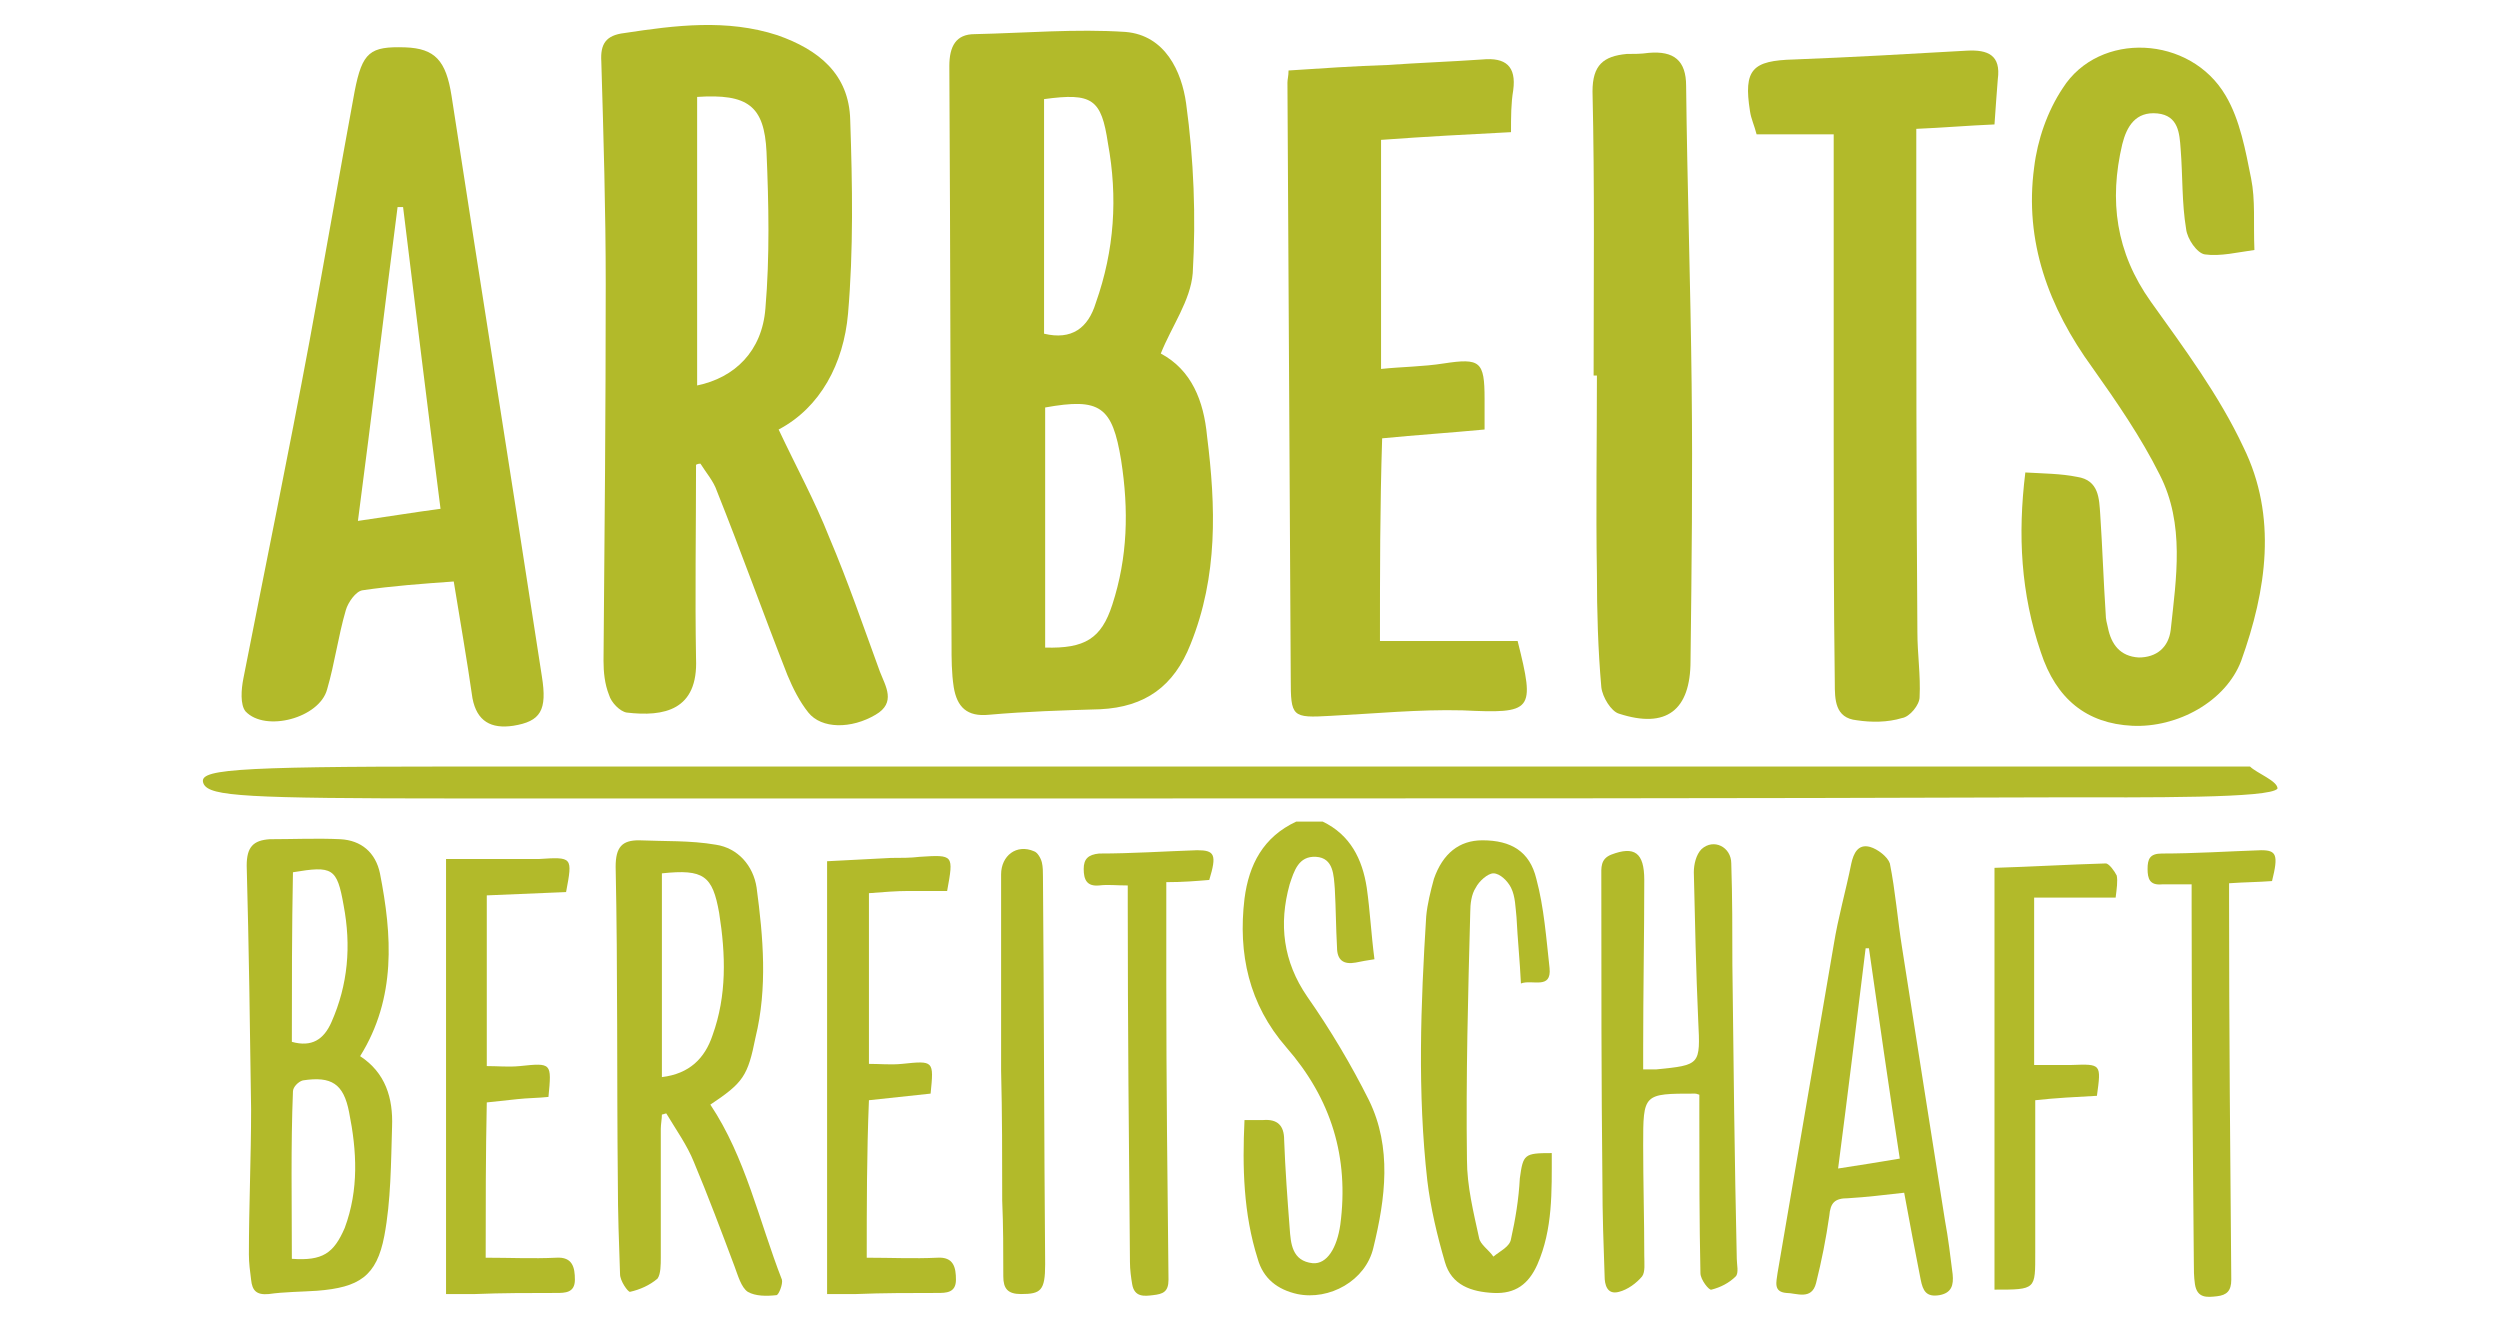
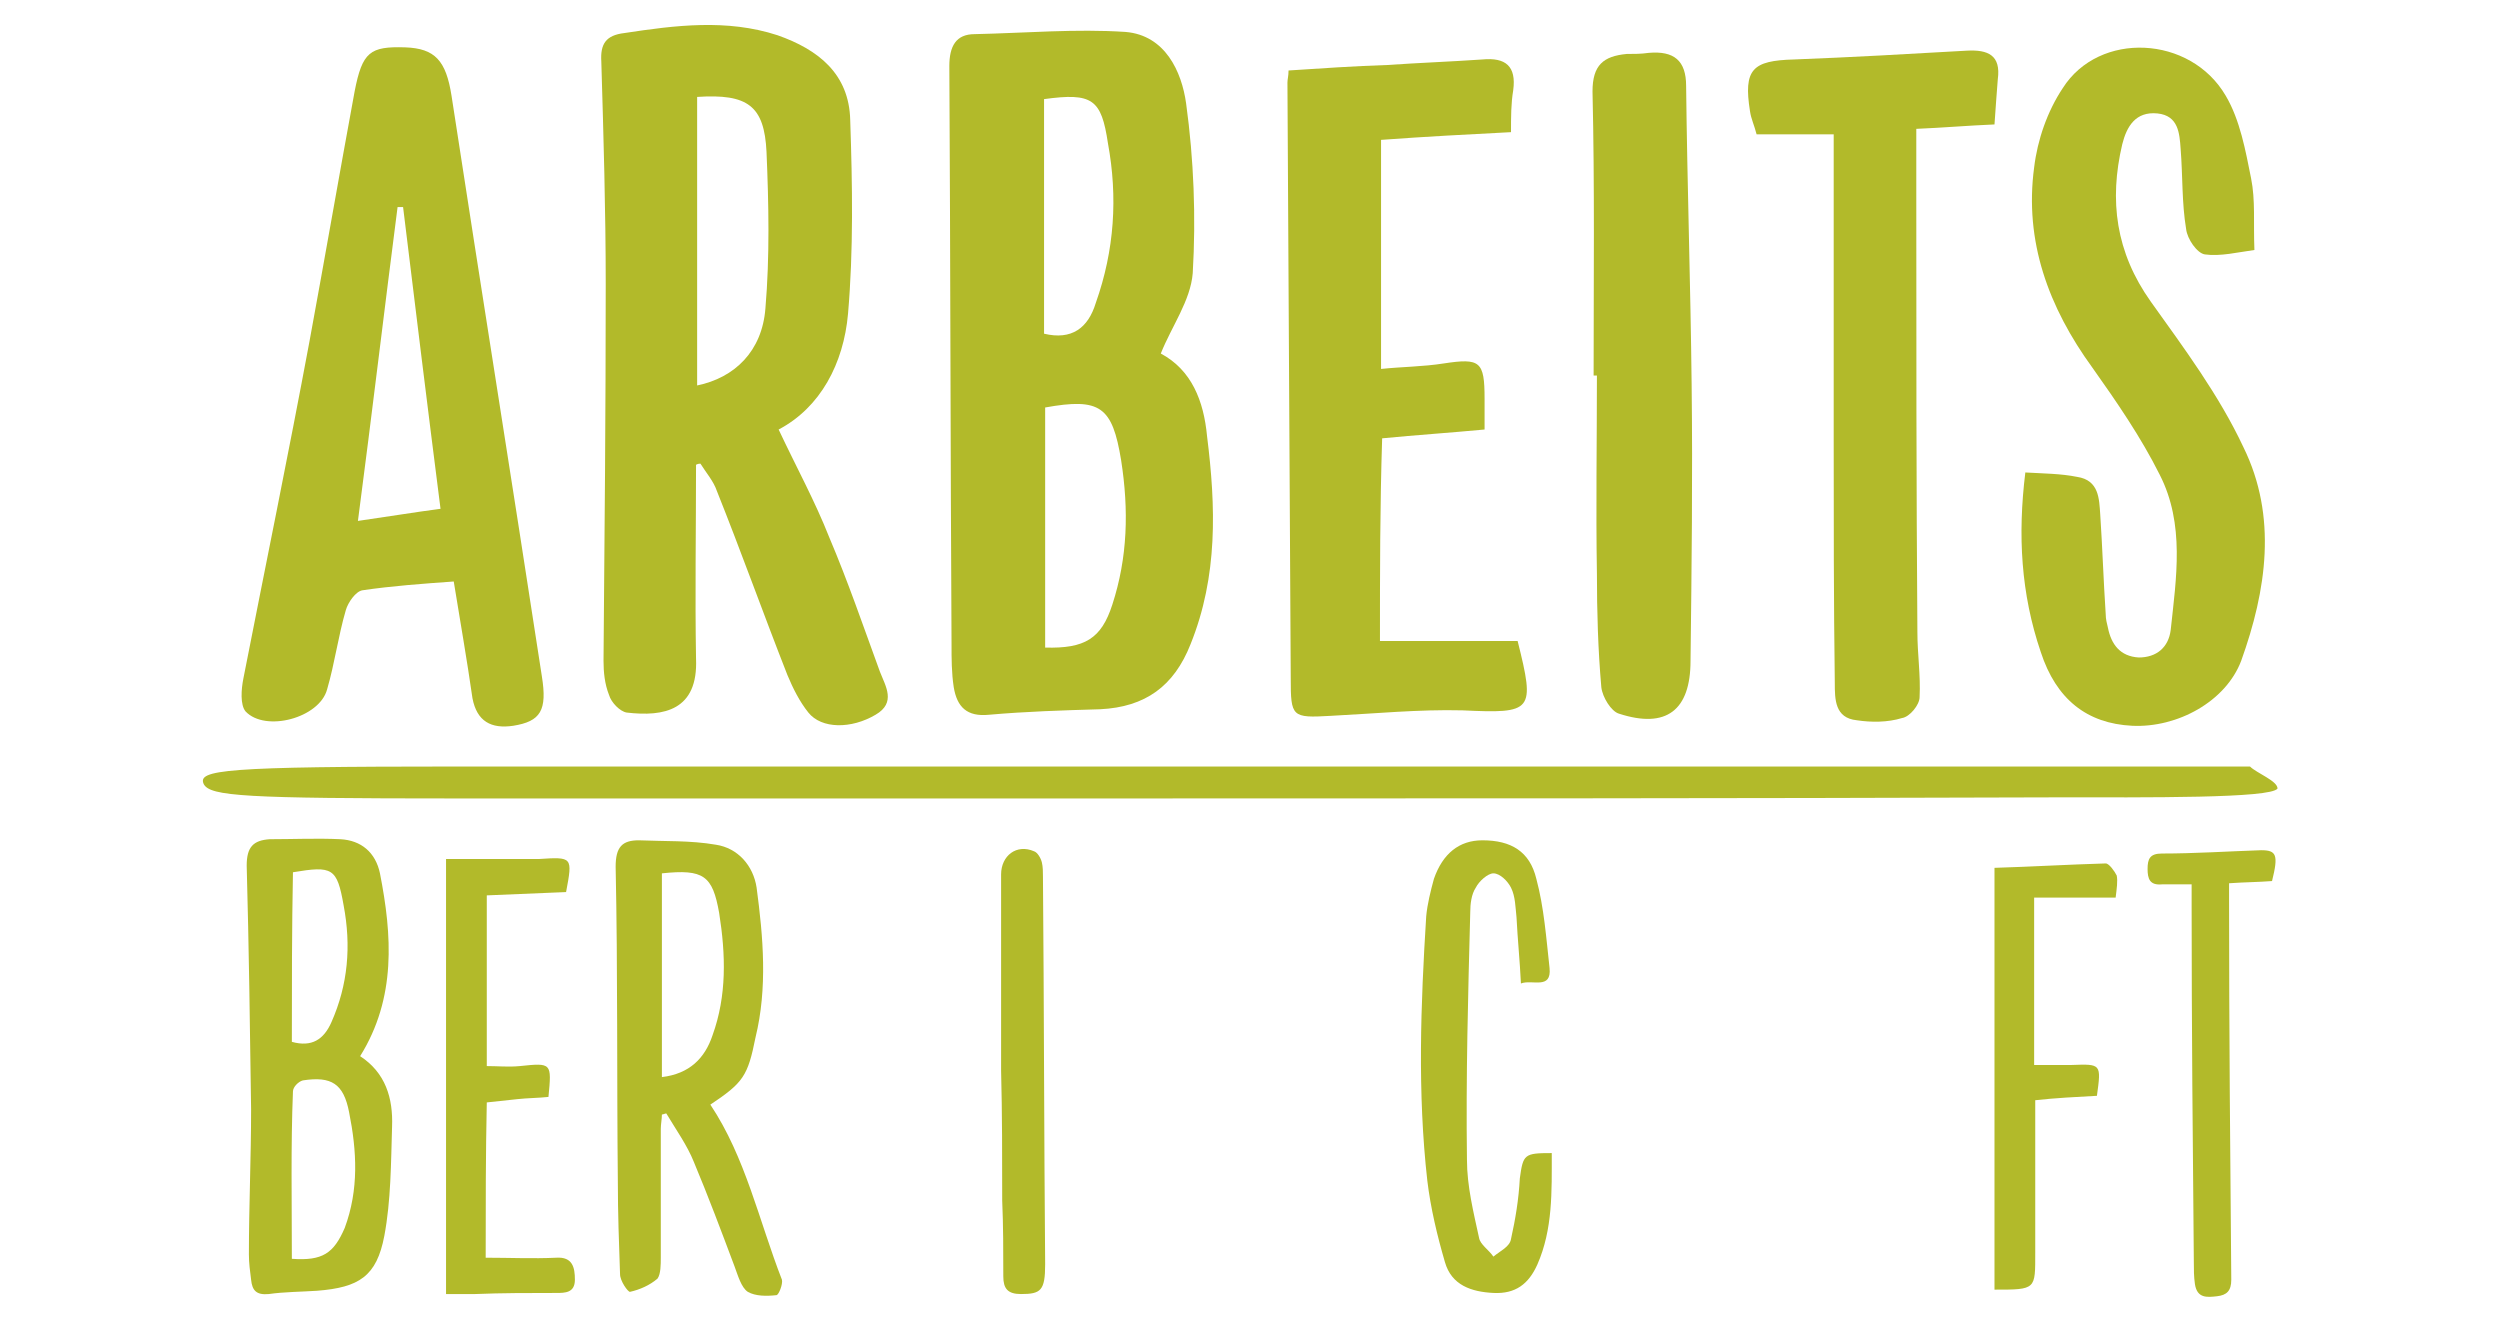
<svg xmlns="http://www.w3.org/2000/svg" version="1.1" id="Ebene_1" x="0px" y="0px" viewBox="0 0 227 121" style="enable-background:new 0 0 227 121;" xml:space="preserve">
  <style type="text/css">
	.st0{fill:#B2BA2A;}
</style>
  <path class="st0" d="M186.4,72.4c8.7,0,19.8,0.1,20.4-0.8c0-0.7-1.9-1.4-2.5-2c-18.6,0-34.7,0-50.2,0c-37.8,0-75.6,0-112.7,0  c-21.1,0-23.5,0.3-22.9,1.6c0.6,1.1,3.7,1.3,22.9,1.3c19.8,0,39,0,58.8,0C129.4,72.5,157.9,72.5,186.4,72.4z" />
  <path class="st0" d="M183.9,42.9c1.7,0.1,3.2,0.1,4.7,0.4c2,0.3,2,2,2.1,3.4c0.2,3,0.3,6.1,0.5,9.1c0,0.4,0.1,0.8,0.2,1.2  c0.3,1.5,1.1,2.6,2.8,2.7c1.6,0,2.7-0.9,2.9-2.5c0.5-4.7,1.3-9.6-1-14.1c-1.7-3.4-3.9-6.6-6.1-9.7c-4-5.5-6.2-11.5-5.3-18.2  c0.3-2.5,1.2-5.1,2.6-7.2c3.3-5.2,11.6-4.8,14.8,0.7c1.3,2.2,1.8,5,2.3,7.5c0.4,2,0.2,4,0.3,6.5c-1.5,0.2-3.1,0.6-4.5,0.4  c-0.7-0.1-1.6-1.4-1.7-2.3c-0.4-2.4-0.3-4.8-0.5-7.3c-0.1-1.4-0.2-3-2.1-3.2c-2-0.2-2.8,1.2-3.2,2.8c-1.2,5.1-0.6,9.8,2.6,14.3  c3,4.2,6.2,8.5,8.4,13.2c3.1,6.3,2.1,13-0.2,19.4c-1.4,3.7-5.8,6.1-9.9,5.9c-4.1-0.2-6.9-2.4-8.3-6.7  C183.5,53.9,183.2,48.6,183.9,42.9z" />
  <g>
    <path class="st0" d="M105.4,32.1c2.8,1.5,3.9,4.3,4.2,7.5c0.8,6.4,1,12.7-1.5,18.9c-1.5,3.8-4.1,5.7-8.2,5.9   c-3.4,0.1-6.7,0.2-10.1,0.5c-2,0.2-2.9-0.7-3.2-2.5c-0.2-1.3-0.2-2.6-0.2-3.9C86.3,41,86.3,23.5,86.2,6c0-1.8,0.6-2.9,2.3-2.9   c4.6-0.1,9.2-0.5,13.7-0.2c3.6,0.3,5.1,3.6,5.5,6.5c0.7,5.1,0.9,10.3,0.6,15.4C108.1,27.3,106.4,29.6,105.4,32.1z M94.9,37   c0,7.4,0,14.6,0,21.8c3.6,0.1,5.1-0.8,6.1-3.9c1.4-4.3,1.5-8.6,0.8-13.1C101,36.9,99.9,36.1,94.9,37z M94.8,30.3   c2.5,0.6,4-0.5,4.7-2.8c1.7-4.8,2-9.6,1.1-14.5c-0.6-4-1.4-4.6-5.8-4C94.8,16.1,94.8,23.2,94.8,30.3z" />
    <path class="st0" d="M63.2,42.2c0,5.9-0.1,11.8,0,17.6c0.2,4.7-2.9,5.3-6.3,4.9c-0.6-0.1-1.4-0.9-1.6-1.6c-0.4-1-0.5-2.1-0.5-3.1   C54.9,48.6,55,37.2,55,25.8c0-6.7-0.2-13.4-0.4-20.2C54.5,4,55,3.2,56.7,3c4.6-0.7,9.3-1.3,13.9,0.2c3.7,1.3,6.5,3.5,6.6,7.7   c0.2,5.9,0.3,11.8-0.2,17.6C76.6,33,74.5,37,70.7,39c1.6,3.4,3.3,6.5,4.6,9.8c1.7,4,3.1,8.1,4.6,12.2c0.5,1.3,1.5,2.8-0.4,3.9   c-2.2,1.3-4.9,1.3-6.1-0.2c-0.8-1-1.4-2.2-1.9-3.4c-2.2-5.6-4.2-11.2-6.4-16.7c-0.3-0.9-1-1.7-1.5-2.5   C63.5,42.1,63.4,42.1,63.2,42.2z M63.3,8.8c0,8.7,0,17.4,0,26.2c3.4-0.7,5.9-3.1,6.2-7c0.4-4.7,0.3-9.5,0.1-14.2   C69.4,9.6,67.9,8.5,63.3,8.8z" />
    <path class="st0" d="M41.2,52.8c-2.8,0.2-5.6,0.4-8.3,0.8c-0.6,0.1-1.3,1.1-1.5,1.8c-0.7,2.4-1,4.8-1.7,7.2c-0.7,2.6-5.6,3.9-7.4,2   c-0.5-0.6-0.4-2-0.2-3c2-10.2,4.1-20.4,6-30.6c1.4-7.6,2.7-15.1,4.1-22.7c0.7-3.6,1.4-4.1,4.6-4c2.7,0.1,3.7,1.2,4.2,4.4   c2.7,17.6,5.5,35.1,8.2,52.7c0.5,3.1-0.1,4.1-2.6,4.5c-2,0.3-3.3-0.4-3.7-2.5C42.4,59.9,41.8,56.5,41.2,52.8z M36.6,18.8   c-0.2,0-0.3,0-0.5,0c-1.2,9.3-2.3,18.6-3.6,28.5c2.8-0.4,5.2-0.8,7.5-1.1C38.8,36.8,37.7,27.8,36.6,18.8z" />
    <path class="st0" d="M125.3,58.2c4.4,0,8.5,0,12.5,0c1.6,6.4,1.4,6.6-5,6.3c-4-0.1-8,0.3-12,0.5c-3.5,0.2-3.6,0.1-3.6-3.4   c-0.1-18-0.2-36.1-0.3-54.1c0-0.3,0.1-0.6,0.1-1.1c3-0.2,6-0.4,9-0.5c2.9-0.2,5.7-0.3,8.6-0.5c2.1-0.2,3.1,0.6,2.8,2.8   c-0.2,1.2-0.2,2.4-0.2,3.8c-3.9,0.2-7.7,0.4-11.8,0.7c0,6.9,0,13.7,0,20.8c1.9-0.2,3.8-0.2,5.7-0.5c3.3-0.5,3.7-0.2,3.7,3.2   c0,0.9,0,1.8,0,2.8c-3.2,0.3-6.2,0.5-9.3,0.8C125.3,46,125.3,52,125.3,58.2z" />
    <path class="st0" d="M166.5,12.2c-2.8,0-4.8,0-7,0c-0.2-0.8-0.5-1.4-0.6-2.1c-0.6-3.8,0.2-4.6,4-4.7c5.2-0.2,10.5-0.5,15.7-0.8   c1.9-0.1,3.1,0.4,2.8,2.6c-0.1,1.3-0.2,2.6-0.3,4.1c-2.4,0.1-4.7,0.3-7.1,0.4c0,2,0,3.8,0,5.6c0,13.4,0,26.8,0.1,40.1   c0,2,0.3,3.9,0.2,5.9c0,0.7-0.9,1.8-1.6,1.9c-1.3,0.4-2.8,0.4-4.1,0.2c-2-0.2-2-1.9-2-3.4c-0.1-7.4-0.1-14.8-0.1-22.1   C166.5,30.7,166.5,21.6,166.5,12.2z" />
    <path class="st0" d="M144.7,34.1c0-8.6,0.1-17.2-0.1-25.8c0-2.4,1-3.2,3.1-3.4c0.7,0,1.3,0,2-0.1c2.3-0.2,3.4,0.7,3.4,3   c0.1,9,0.4,18,0.5,27.1c0.1,8.4,0,16.7-0.1,25.1c0,4.5-2.2,6.2-6.5,4.8c-0.7-0.2-1.5-1.5-1.6-2.4c-0.3-3.4-0.4-6.9-0.4-10.3   c-0.1-6,0-12,0-18C144.9,34.1,144.8,34.1,144.7,34.1z" />
  </g>
  <g>
-     <path class="st0" d="M120.1,74.6c2.5,1.2,3.6,3.4,4,6c0.3,2.1,0.4,4.2,0.7,6.5c-0.7,0.1-1.2,0.2-1.7,0.3c-1.1,0.2-1.7-0.2-1.7-1.4   c-0.1-1.8-0.1-3.5-0.2-5.3c-0.1-1.2-0.1-2.8-1.7-2.9s-2,1.3-2.4,2.5c-1,3.6-0.6,7,1.6,10.2c2.1,3,4,6.2,5.6,9.4   c2.1,4.3,1.5,8.9,0.4,13.4c-0.7,3-4,4.8-6.9,4.2c-1.8-0.4-3.1-1.4-3.6-3.2c-1.3-4.1-1.4-8.3-1.2-12.6c0.7,0,1.2,0,1.7,0   c1.3-0.1,1.9,0.5,1.9,1.8c0.1,2.7,0.3,5.4,0.5,8c0.1,1.4,0.2,3,2.1,3.2c1.3,0.1,2.2-1.4,2.5-3.5c0.8-6.1-0.8-11.4-4.9-16.1   c-3.4-3.9-4.4-8.5-3.8-13.5c0.4-3.1,1.7-5.6,4.7-7C118.5,74.6,119.3,74.6,120.1,74.6z" />
    <path class="st0" d="M32.7,95.9c2.3,1.5,3,3.8,2.9,6.4c-0.1,3.3-0.1,6.7-0.7,9.9c-0.7,3.7-2.3,4.7-6.1,5c-1.5,0.1-3,0.1-4.4,0.3   c-1.1,0.1-1.5-0.3-1.6-1.3c-0.1-0.8-0.2-1.5-0.2-2.3c0-4.4,0.2-8.8,0.2-13.2c-0.1-7.4-0.2-14.7-0.4-22.1c0-1.7,0.6-2.3,2.1-2.4   c2.1,0,4.3-0.1,6.4,0c1.9,0.1,3.2,1.2,3.6,3.1C35.6,84.9,36,90.6,32.7,95.9z M26.5,114.3c2.8,0.2,3.8-0.5,4.8-2.8   c1.3-3.5,1.1-7,0.4-10.5c-0.5-2.6-1.6-3.3-4.2-2.9c-0.4,0.1-0.9,0.6-0.9,1C26.4,104.1,26.5,109.1,26.5,114.3z M26.5,94.6   c1.8,0.5,2.9-0.2,3.6-1.8c1.5-3.4,1.8-6.9,1.1-10.6c-0.6-3.4-1-3.6-4.6-3C26.5,84.4,26.5,89.5,26.5,94.6z" />
    <path class="st0" d="M64.5,100.3c3.2,4.8,4.4,10.5,6.5,15.9c0.1,0.4-0.3,1.4-0.5,1.4c-0.9,0.1-1.9,0.1-2.6-0.3   c-0.6-0.4-0.9-1.5-1.2-2.3c-1.2-3.2-2.4-6.4-3.7-9.5c-0.6-1.5-1.6-2.9-2.5-4.4c-0.1,0-0.3,0.1-0.4,0.1c0,0.4-0.1,0.9-0.1,1.3   c0,3.9,0,7.8,0,11.7c0,0.6,0,1.5-0.3,1.9c-0.7,0.6-1.6,1-2.5,1.2c-0.2,0-0.9-1-0.9-1.6c-0.1-2.8-0.2-5.6-0.2-8.4   c-0.1-9.5,0-19.1-0.2-28.6c0-1.8,0.6-2.4,2.1-2.4c2.3,0.1,4.7,0,7,0.4c2,0.3,3.4,1.9,3.7,3.9c0.6,4.5,1,9.1-0.1,13.6   C67.9,97.7,67.5,98.3,64.5,100.3z M60.1,79.3c0,6.2,0,12.3,0,18.5c2.5-0.3,3.9-1.7,4.6-3.8c1.3-3.6,1.2-7.3,0.6-11.1   C64.7,79.5,63.9,78.9,60.1,79.3z" />
-     <path class="st0" d="M154.3,99.4c-0.3-0.1-0.3-0.1-0.4-0.1c-4.7,0-4.7,0-4.7,4.7c0,3.3,0.1,6.7,0.1,10c0,0.7,0.1,1.5-0.2,1.9   c-0.5,0.6-1.3,1.2-2.1,1.4c-1.1,0.3-1.3-0.7-1.3-1.4c-0.1-2.8-0.2-5.7-0.2-8.5c-0.1-9.3-0.1-18.5-0.1-27.8c0-0.8-0.1-1.6,0.9-2   c2.1-0.8,3-0.2,3,2.3c0,5.1-0.1,10.2-0.1,15.3c0,0.6,0,1.2,0,1.9c0.5,0,0.8,0,1.2,0c4-0.4,4-0.4,3.8-4.4c-0.2-4.5-0.3-9-0.4-13.5   c0-0.7,0.2-1.6,0.7-2.1c1.1-1,2.7-0.2,2.7,1.3c0.1,3.1,0.1,6.1,0.1,9.2c0.1,8.9,0.2,17.8,0.4,26.7c0,0.5,0.2,1.3-0.1,1.6   c-0.6,0.6-1.4,1-2.2,1.2c-0.2,0.1-1-0.9-1-1.5c-0.1-4.7-0.1-9.4-0.1-14.2C154.3,100.8,154.3,100.1,154.3,99.4z" />
-     <path class="st0" d="M172.9,108.3c-1.8,0.2-3.4,0.4-5.1,0.5c-1.2,0-1.6,0.4-1.7,1.6c-0.3,2.1-0.7,4.1-1.2,6.1   c-0.4,1.6-1.8,0.9-2.7,0.9c-1.2-0.1-0.9-1-0.8-1.8c1.7-9.9,3.4-19.9,5.1-29.8c0.4-2.5,1.1-4.9,1.6-7.4c0.2-0.9,0.6-1.8,1.7-1.5   c0.7,0.2,1.6,0.9,1.8,1.5c0.5,2.5,0.7,5.1,1.1,7.6c1.3,8.3,2.6,16.6,3.9,24.8c0.3,1.6,0.5,3.3,0.7,4.9c0.1,1-0.1,1.7-1.2,1.9   c-1.2,0.2-1.5-0.4-1.7-1.4C173.9,113.7,173.4,111,172.9,108.3z M169.7,86.1c-0.1,0-0.2,0-0.3,0c-0.8,6.5-1.6,13.1-2.5,20   c2-0.3,3.8-0.6,5.6-0.9C171.5,98.7,170.6,92.4,169.7,86.1z" />
    <path class="st0" d="M140.9,104.7c0,3.5,0.1,6.9-1.3,10.1c-0.8,1.8-2,2.7-4,2.6s-3.8-0.7-4.4-2.8c-0.7-2.4-1.3-4.9-1.6-7.4   c-0.9-8-0.6-16-0.1-24c0.1-1.1,0.4-2.3,0.7-3.4c0.8-2.3,2.3-3.5,4.4-3.5c2.6,0,4.3,1,4.9,3.5c0.7,2.6,0.9,5.4,1.2,8.1   c0.2,2-1.6,1-2.6,1.4c-0.1-2.1-0.3-4-0.4-6c-0.1-0.9-0.1-1.9-0.5-2.7c-0.3-0.6-1-1.3-1.6-1.3c-0.5,0-1.3,0.7-1.6,1.3   c-0.4,0.6-0.5,1.5-0.5,2.2c-0.2,7.5-0.4,15-0.3,22.5c0,2.4,0.6,4.8,1.1,7.1c0.1,0.6,0.9,1.1,1.3,1.7c0.6-0.5,1.5-0.9,1.6-1.6   c0.4-1.8,0.7-3.6,0.8-5.5C138.3,104.8,138.4,104.7,140.9,104.7z" />
    <path class="st0" d="M44.1,114.2c2.2,0,4.3,0.1,6.4,0c1.5-0.1,1.7,0.9,1.7,2c0,1.2-0.9,1.2-1.7,1.2c-2.5,0-4.9,0-7.4,0.1   c-0.8,0-1.6,0-2.6,0c0-13.1,0-26.1,0-39.5c2,0,4,0,6.1,0c0.8,0,1.5,0,2.3,0c3.1-0.2,3.1-0.2,2.5,3c-2.3,0.1-4.6,0.2-7.2,0.3   c0,5.2,0,10.3,0,15.5c1,0,2,0.1,3,0c2.9-0.3,2.9-0.3,2.6,2.8c-0.9,0.1-1.9,0.1-2.8,0.2c-0.9,0.1-1.8,0.2-2.8,0.3   C44.1,104.8,44.1,109.5,44.1,114.2z" />
-     <path class="st0" d="M78.7,114.2c2.2,0,4.3,0.1,6.4,0c1.5-0.1,1.7,0.9,1.7,2c0,1.2-0.9,1.2-1.7,1.2c-2.5,0-4.9,0-7.4,0.1   c-0.8,0-1.6,0-2.6,0c0-13.1,0-26.1,0-39.3c1.9-0.1,3.8-0.2,5.8-0.3c0.9,0,1.8,0,2.6-0.1c3.1-0.2,3.1-0.2,2.5,3.1   c-1.1,0-2.3,0-3.5,0c-1.1,0-2.3,0.1-3.6,0.2c0,5.2,0,10.3,0,15.5c1,0,2,0.1,3,0c2.9-0.3,2.9-0.3,2.6,2.7c-1.8,0.2-3.7,0.4-5.6,0.6   C78.7,104.8,78.7,109.5,78.7,114.2z" />
    <path class="st0" d="M184.7,96.7c1.2,0,2.3,0,3.4,0c2.7-0.1,2.7-0.1,2.3,2.8c-1.9,0.1-3.8,0.2-5.6,0.4c0,4.7,0,9.3,0,13.8   c0,3.4,0.1,3.4-3.7,3.4c0-12.7,0-25.5,0-38.3c3.3-0.1,6.7-0.3,10.1-0.4c0.3,0,0.8,0.7,1,1.1c0.1,0.5,0,1.2-0.1,2   c-2.5,0-4.9,0-7.4,0C184.7,86.7,184.7,91.6,184.7,96.7z" />
-     <path class="st0" d="M102.4,80.4c-1.1,0-1.8-0.1-2.6,0c-1.1,0.1-1.4-0.5-1.4-1.5c0-0.9,0.4-1.3,1.4-1.4c3,0,5.9-0.2,8.9-0.3   c1.6,0,1.8,0.4,1.1,2.7c-1.2,0.1-2.4,0.2-3.9,0.2c0,3.1,0,6.1,0,9.1c0,9,0.1,18,0.2,27c0,1.1-0.5,1.3-1.4,1.4   c-0.8,0.1-1.7,0.2-1.9-1c-0.1-0.6-0.2-1.3-0.2-2c-0.1-10.8-0.2-21.6-0.2-32.4C102.4,81.8,102.4,81.2,102.4,80.4z" />
    <path class="st0" d="M206.3,80c-1.3,0.1-2.5,0.1-3.9,0.2c0,0.6,0,1.1,0,1.6c0,11.5,0.1,22.9,0.2,34.4c0,1-0.4,1.4-1.3,1.5   c-0.9,0.1-1.8,0.2-2-1.1c-0.1-0.7-0.1-1.3-0.1-2c-0.1-10.8-0.2-21.5-0.2-32.3c0-0.6,0-1.2,0-2c-1,0-1.8,0-2.7,0   c-1.1,0.1-1.3-0.5-1.3-1.4s0.2-1.4,1.3-1.4c3,0,6-0.2,9-0.3C206.7,77.2,206.9,77.6,206.3,80z" />
    <path class="st0" d="M90.9,97.2c0-5.9,0-11.8,0-17.8c0-1.7,1.4-2.8,3-2.1c0.3,0.1,0.6,0.6,0.7,1s0.1,0.9,0.1,1.3   c0.1,11.7,0.1,23.5,0.2,35.2c0,2.4-0.4,2.7-2.2,2.7c-1.2,0-1.6-0.5-1.6-1.6c0-2.3,0-4.6-0.1-6.9C91,105.1,91,101.1,90.9,97.2   L90.9,97.2z" />
  </g>
</svg>